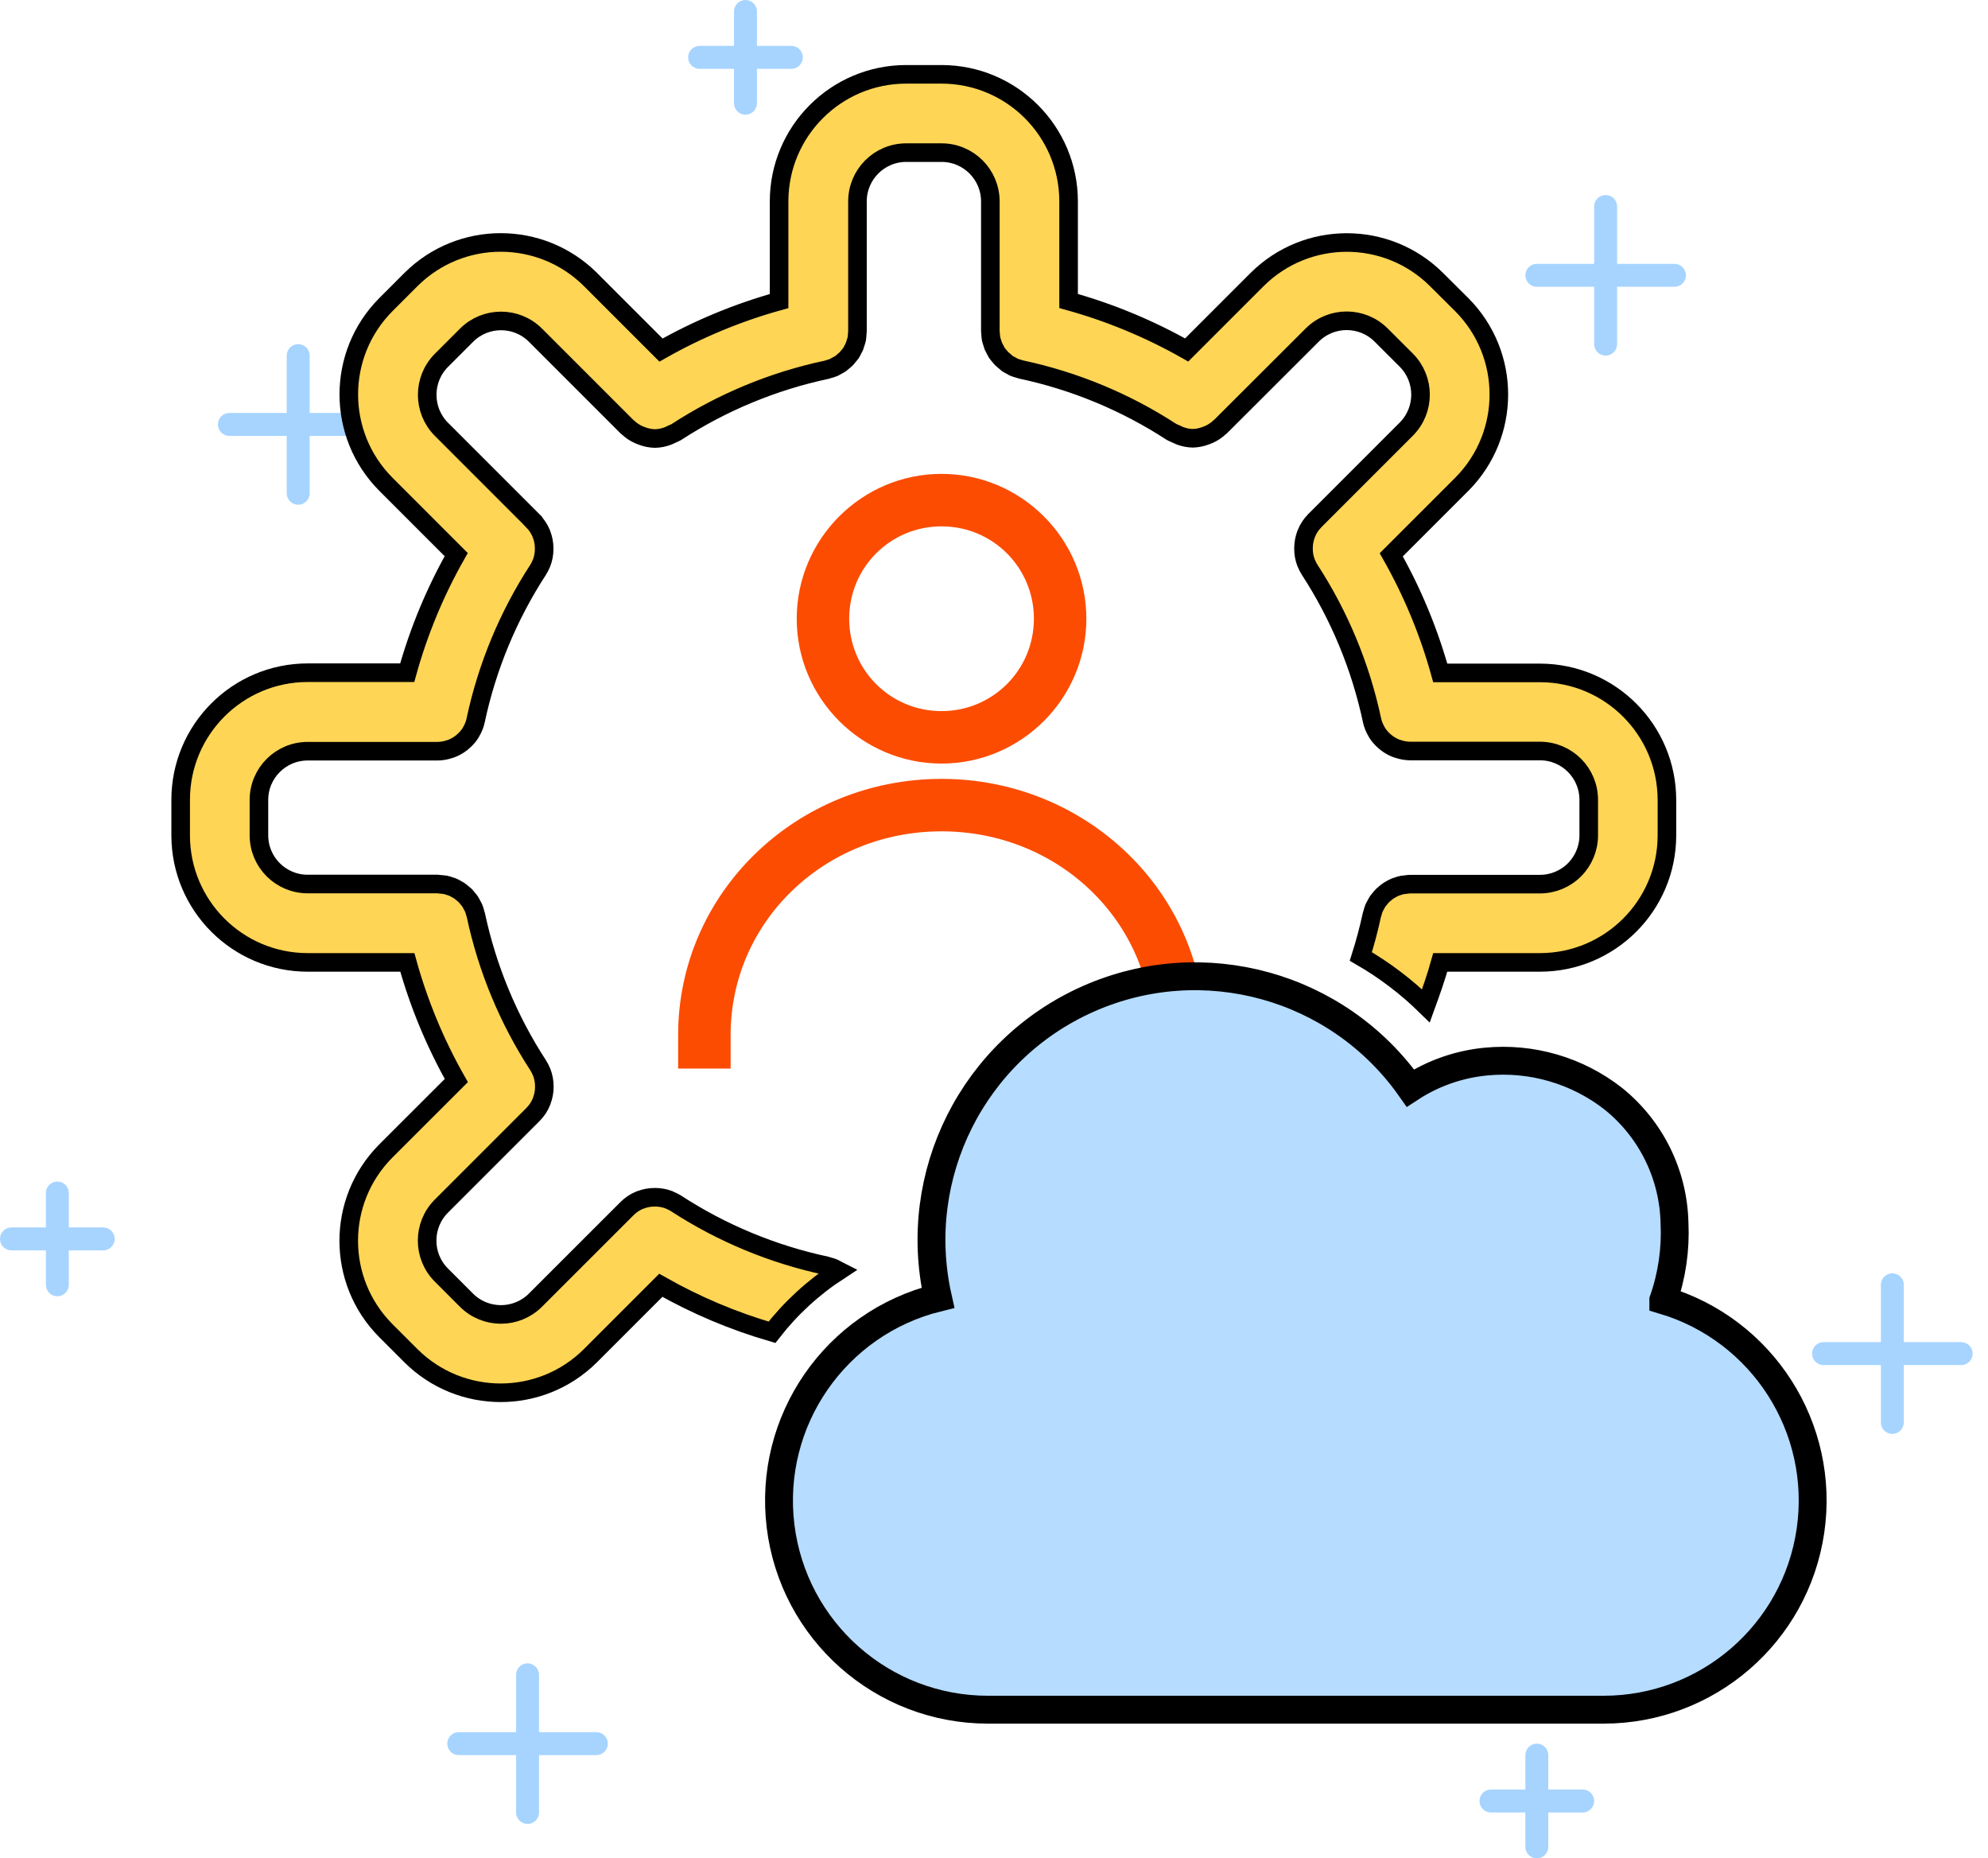
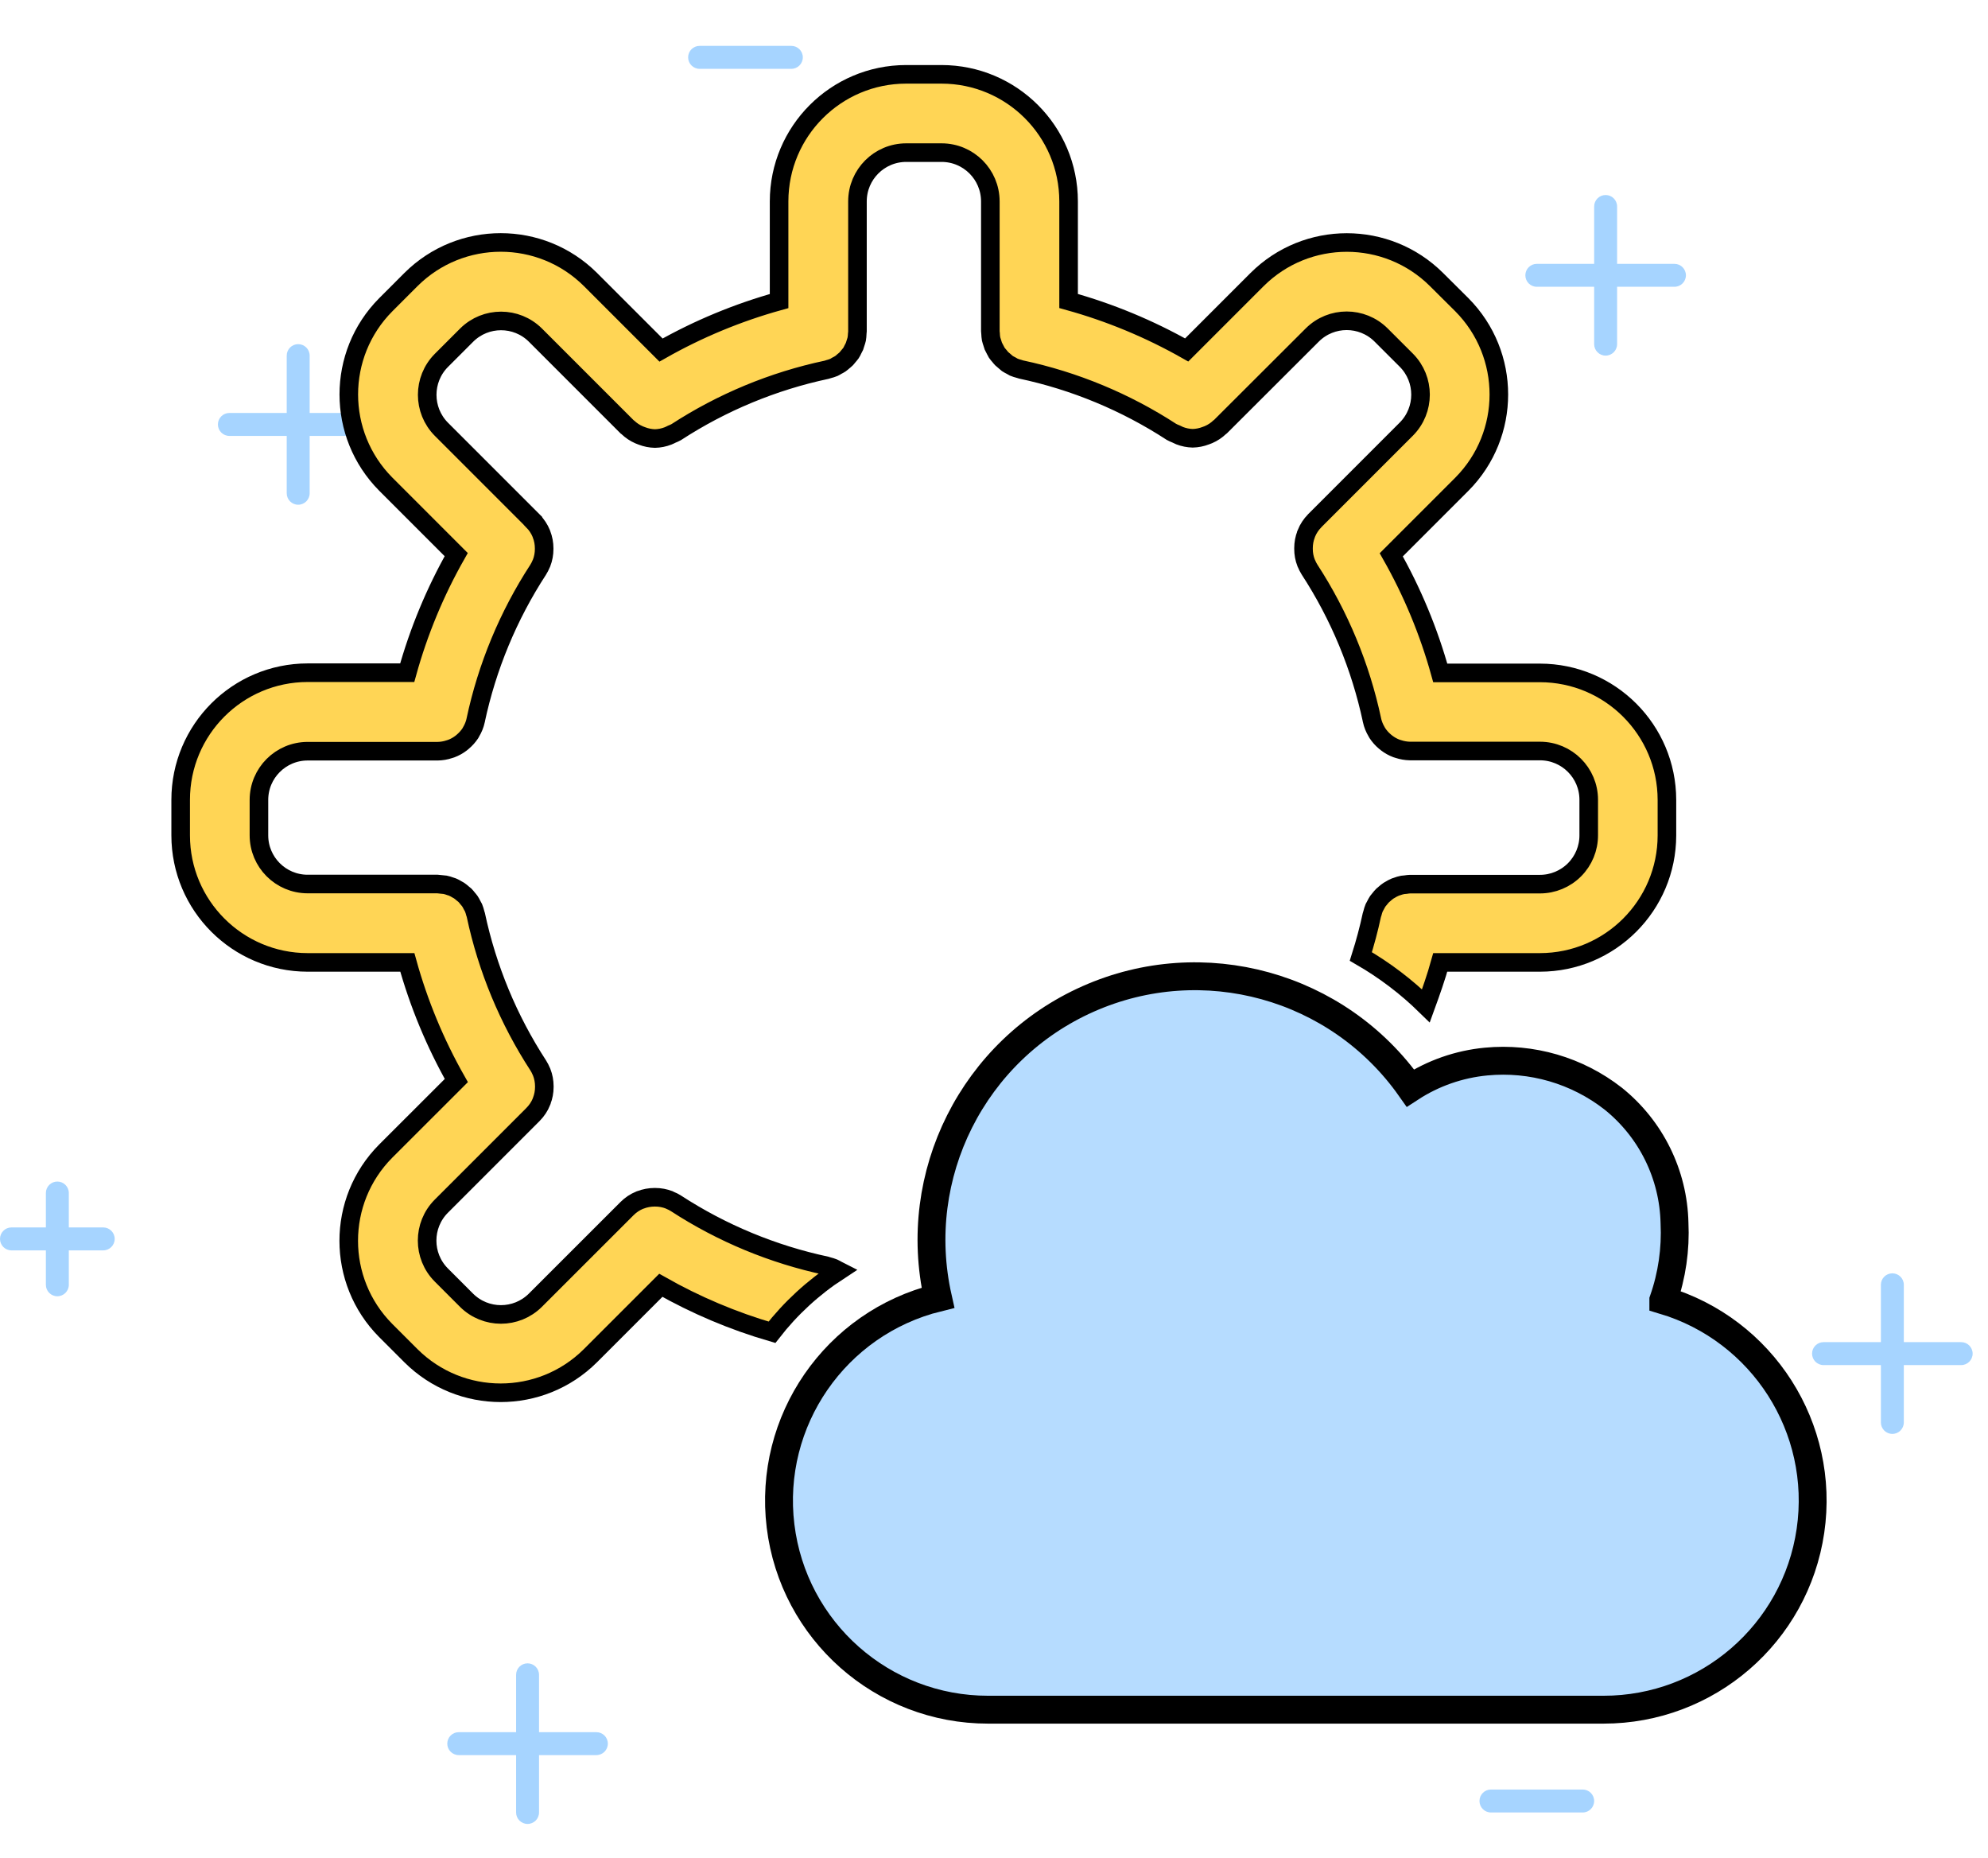
<svg xmlns="http://www.w3.org/2000/svg" width="107px" height="100px" viewBox="0 0 107 100" version="1.1">
  <title>Icon 3</title>
  <g id="Page-1" stroke="none" stroke-width="1" fill="none" fill-rule="evenodd">
    <g id="Digital-Engineering-Services-LP" transform="translate(-236, -2082)" fill-rule="nonzero">
      <g id="Services" transform="translate(236, 1482)">
        <g id="Icon-3" transform="translate(0, 600)">
          <path d="M42.593,3.704 L37.654,3.704 C37.313,3.704 37.037,3.427 37.037,3.086 C37.037,2.746 37.313,2.469 37.654,2.469 L42.593,2.469 C42.934,2.469 43.21,2.746 43.21,3.086 C43.21,3.427 42.934,3.704 42.593,3.704 Z" id="Path" fill="#A6D4FF" />
-           <path d="M40.123,6.173 C39.783,6.173 39.506,5.896 39.506,5.556 L39.506,0.617 C39.506,0.276 39.783,0 40.123,0 C40.464,0 40.741,0.276 40.741,0.617 L40.741,5.556 C40.741,5.896 40.464,6.173 40.123,6.173 Z" id="Path" fill="#A6D4FF" />
          <path d="M90.123,15.432 L82.716,15.432 C82.375,15.432 82.099,15.156 82.099,14.815 C82.099,14.474 82.375,14.198 82.716,14.198 L90.123,14.198 C90.464,14.198 90.741,14.474 90.741,14.815 C90.741,15.156 90.464,15.432 90.123,15.432 Z" id="Path" fill="#A6D4FF" />
          <path d="M86.42,19.136 C86.079,19.136 85.802,18.859 85.802,18.519 L85.802,11.111 C85.802,10.77 86.079,10.494 86.42,10.494 C86.761,10.494 87.037,10.77 87.037,11.111 L87.037,18.519 C87.037,18.859 86.761,19.136 86.42,19.136 Z" id="Path" fill="#A6D4FF" />
          <path d="M85.185,97.531 L80.247,97.531 C79.906,97.531 79.63,97.254 79.63,96.914 C79.63,96.573 79.906,96.296 80.247,96.296 L85.185,96.296 C85.526,96.296 85.802,96.573 85.802,96.914 C85.802,97.254 85.526,97.531 85.185,97.531 Z" id="Path" fill="#A6D4FF" />
-           <path d="M82.716,100 C82.375,100 82.099,99.724 82.099,99.383 L82.099,94.444 C82.099,94.104 82.375,93.827 82.716,93.827 C83.057,93.827 83.333,94.104 83.333,94.444 L83.333,99.383 C83.333,99.724 83.057,100 82.716,100 Z" id="Path" fill="#A6D4FF" />
          <path d="M105.556,73.457 L98.148,73.457 C97.807,73.457 97.531,73.18 97.531,72.84 C97.531,72.499 97.807,72.222 98.148,72.222 L105.556,72.222 C105.896,72.222 106.173,72.499 106.173,72.84 C106.173,73.18 105.896,73.457 105.556,73.457 Z" id="Path" fill="#A6D4FF" />
          <path d="M101.852,77.16 C101.511,77.16 101.235,76.884 101.235,76.543 L101.235,69.136 C101.235,68.795 101.511,68.519 101.852,68.519 C102.193,68.519 102.469,68.795 102.469,69.136 L102.469,76.543 C102.469,76.884 102.193,77.16 101.852,77.16 Z" id="Path" fill="#A6D4FF" />
          <path d="M68.519,78.395 L63.58,78.395 C63.239,78.395 62.963,78.119 62.963,77.778 C62.963,77.437 63.239,77.16 63.58,77.16 L68.519,77.16 C68.859,77.16 69.136,77.437 69.136,77.778 C69.136,78.119 68.859,78.395 68.519,78.395 Z" id="Path" fill="#A6D4FF" />
-           <path d="M66.049,80.864 C65.708,80.864 65.432,80.588 65.432,80.247 L65.432,75.309 C65.432,74.968 65.708,74.691 66.049,74.691 C66.39,74.691 66.667,74.968 66.667,75.309 L66.667,80.247 C66.667,80.588 66.39,80.864 66.049,80.864 Z" id="Path" fill="#A6D4FF" />
+           <path d="M66.049,80.864 C65.708,80.864 65.432,80.588 65.432,80.247 C65.432,74.968 65.708,74.691 66.049,74.691 C66.39,74.691 66.667,74.968 66.667,75.309 L66.667,80.247 C66.667,80.588 66.39,80.864 66.049,80.864 Z" id="Path" fill="#A6D4FF" />
          <path d="M32.099,94.444 L24.691,94.444 C24.35,94.444 24.074,94.168 24.074,93.827 C24.074,93.486 24.35,93.21 24.691,93.21 L32.099,93.21 C32.44,93.21 32.716,93.486 32.716,93.827 C32.716,94.168 32.44,94.444 32.099,94.444 Z" id="Path" fill="#A6D4FF" />
          <path d="M28.395,98.148 C28.054,98.148 27.778,97.872 27.778,97.531 L27.778,90.123 C27.778,89.783 28.054,89.506 28.395,89.506 C28.736,89.506 29.012,89.783 29.012,90.123 L29.012,97.531 C29.012,97.872 28.736,98.148 28.395,98.148 Z" id="Path" fill="#A6D4FF" />
          <path d="M5.556,67.284 L0.617,67.284 C0.276,67.284 0,67.008 0,66.667 C0,66.326 0.276,66.049 0.617,66.049 L5.556,66.049 C5.896,66.049 6.173,66.326 6.173,66.667 C6.173,67.008 5.896,67.284 5.556,67.284 Z" id="Path" fill="#A6D4FF" />
          <path d="M3.086,69.753 C2.746,69.753 2.469,69.477 2.469,69.136 L2.469,64.198 C2.469,63.857 2.746,63.58 3.086,63.58 C3.427,63.58 3.704,63.857 3.704,64.198 L3.704,69.136 C3.704,69.477 3.427,69.753 3.086,69.753 Z" id="Path" fill="#A6D4FF" />
          <path d="M19.753,23.457 L12.346,23.457 C12.005,23.457 11.728,23.18 11.728,22.84 C11.728,22.499 12.005,22.222 12.346,22.222 L19.753,22.222 C20.094,22.222 20.37,22.499 20.37,22.84 C20.37,23.18 20.094,23.457 19.753,23.457 Z" id="Path" fill="#A6D4FF" />
          <path d="M16.049,27.16 C15.708,27.16 15.432,26.884 15.432,26.543 L15.432,19.136 C15.432,18.795 15.708,18.519 16.049,18.519 C16.39,18.519 16.667,18.795 16.667,19.136 L16.667,26.543 C16.667,26.884 16.39,27.16 16.049,27.16 Z" id="Path" fill="#A6D4FF" />
          <g id="noun-settings-3558599" transform="translate(9.724, 4)">
            <g id="Group" transform="translate(27.276, 22)" fill="#FC4C02" stroke="#FC4C02">
-               <path d="M13.676,5.1827785e-14 C9.659,5.1827785e-14 6.382,3.276 6.382,7.294 C6.382,11.312 9.659,14.588 13.676,14.588 C17.694,14.588 20.971,11.312 20.971,7.294 C20.971,3.276 17.694,5.1827785e-14 13.676,5.1827785e-14 Z M13.676,1.824 C16.709,1.824 19.147,4.262 19.147,7.294 C19.147,10.326 16.709,12.765 13.676,12.765 C10.644,12.765 8.206,10.326 8.206,7.294 C8.206,4.262 10.644,1.824 13.676,1.824 Z M13.676,16.412 C6.13,16.412 0,22.329 0,29.689 L0,31 L1.824,31 L1.824,29.689 C1.824,23.339 7.079,18.235 13.676,18.235 C20.274,18.235 25.529,23.339 25.529,29.689 L25.529,31 L27.353,31 L27.353,29.689 C27.353,22.329 21.222,16.412 13.676,16.412 Z" id="Shape" />
-             </g>
+               </g>
            <path d="M79.801,65.96 C80.267,64.628 80.471,63.219 80.403,61.809 C80.346,59.2 79.137,56.75 77.101,55.117 C75.16,53.601 72.711,52.888 70.26,53.124 C68.807,53.262 67.41,53.75 66.187,54.547 C62.289,49.016 55.027,47.009 48.842,49.754 C42.657,52.499 39.273,59.231 40.759,65.832 C35.236,67.194 31.599,72.466 32.287,78.113 C32.976,83.76 37.772,88.004 43.461,88 L76.581,88 C82.169,88.003 86.912,83.904 87.72,78.375 C88.528,72.846 85.156,67.562 79.801,65.966 L79.801,65.96 Z" id="Shape" stroke="#000000" stroke-width="1.5" fill="#B6DCFF" />
            <path d="M35.419,64.387 C35.383,64.369 35.349,64.348 35.314,64.328 C35.279,64.309 35.207,64.265 35.149,64.24 C35.052,64.201 34.952,64.169 34.85,64.143 C34.818,64.135 34.789,64.12 34.756,64.113 C31.875,63.499 29.131,62.361 26.661,60.755 C26.557,60.689 26.446,60.632 26.331,60.586 C26.319,60.586 26.309,60.572 26.296,60.567 C26.055,60.474 25.8,60.426 25.542,60.426 L25.503,60.426 C25.245,60.427 24.989,60.474 24.749,60.567 C24.737,60.571 24.725,60.575 24.712,60.578 C24.456,60.683 24.224,60.837 24.028,61.033 L24.028,61.033 L24.028,61.033 L24.017,61.044 L19.09,65.968 C18.065,66.986 16.412,66.986 15.387,65.968 L14.026,64.606 C13.011,63.583 13.011,61.932 14.026,60.909 L18.959,55.976 L18.968,55.966 L18.968,55.966 L18.968,55.966 C19.162,55.771 19.316,55.539 19.42,55.284 C19.42,55.271 19.42,55.259 19.432,55.245 C19.525,55.005 19.573,54.75 19.573,54.493 C19.573,54.479 19.573,54.468 19.573,54.454 C19.573,54.196 19.526,53.94 19.432,53.699 L19.418,53.669 C19.371,53.552 19.313,53.44 19.246,53.334 C17.639,50.865 16.501,48.121 15.887,45.24 C15.887,45.209 15.867,45.182 15.859,45.151 C15.834,45.047 15.801,44.944 15.761,44.844 C15.738,44.795 15.709,44.751 15.683,44.703 C15.648,44.629 15.607,44.556 15.561,44.487 C15.529,44.44 15.49,44.4 15.454,44.357 C15.406,44.293 15.354,44.232 15.299,44.174 C15.265,44.142 15.227,44.117 15.19,44.086 C15.124,44.026 15.053,43.97 14.98,43.919 C14.95,43.9 14.917,43.886 14.887,43.868 C14.802,43.815 14.713,43.768 14.62,43.728 C14.588,43.715 14.554,43.708 14.521,43.697 C14.426,43.661 14.329,43.632 14.23,43.611 C14.175,43.603 14.119,43.597 14.063,43.594 C13.985,43.582 13.906,43.574 13.827,43.57 L6.833,43.57 C5.386,43.569 4.213,42.396 4.213,40.949 L4.213,39.045 C4.213,37.598 5.386,36.425 6.833,36.423 L13.838,36.423 C14.05,36.419 14.261,36.383 14.462,36.315 C14.497,36.304 14.53,36.295 14.564,36.283 C14.754,36.211 14.933,36.112 15.094,35.988 C15.124,35.965 15.151,35.941 15.181,35.916 C15.339,35.783 15.478,35.628 15.592,35.456 C15.606,35.433 15.616,35.409 15.629,35.387 C15.745,35.196 15.829,34.987 15.878,34.769 L15.878,34.758 C16.493,31.877 17.631,29.133 19.237,26.664 C19.304,26.558 19.361,26.446 19.409,26.33 L19.424,26.299 C19.517,26.058 19.565,25.802 19.564,25.543 C19.564,25.531 19.564,25.518 19.564,25.504 C19.564,25.248 19.517,24.993 19.424,24.754 C19.421,24.74 19.416,24.727 19.411,24.714 C19.307,24.46 19.154,24.229 18.961,24.034 L18.961,24.034 L18.961,24.027 L18.961,24.027 L14.032,19.098 C13.015,18.073 13.015,16.419 14.032,15.394 L15.394,14.032 C16.418,13.016 18.069,13.016 19.093,14.032 L24.038,18.977 C24.048,18.986 24.061,18.989 24.069,18.997 C24.246,19.166 24.451,19.303 24.676,19.4 C24.726,19.423 24.774,19.439 24.826,19.458 C25.05,19.545 25.288,19.592 25.528,19.598 L25.528,19.598 C25.768,19.592 26.006,19.545 26.23,19.458 C26.299,19.432 26.361,19.399 26.428,19.366 C26.511,19.334 26.592,19.297 26.671,19.254 C29.141,17.648 31.885,16.51 34.766,15.897 C34.797,15.897 34.824,15.876 34.853,15.869 C34.958,15.843 35.061,15.81 35.161,15.769 C35.213,15.746 35.258,15.716 35.301,15.689 C35.373,15.654 35.443,15.615 35.51,15.572 C35.564,15.536 35.609,15.491 35.658,15.45 C35.707,15.409 35.77,15.362 35.821,15.31 C35.871,15.258 35.899,15.214 35.939,15.169 C35.978,15.124 36.035,15.058 36.079,14.997 C36.123,14.935 36.137,14.89 36.166,14.835 C36.203,14.772 36.237,14.706 36.267,14.639 C36.292,14.571 36.314,14.503 36.332,14.434 C36.35,14.372 36.374,14.313 36.387,14.25 C36.403,14.15 36.413,14.05 36.416,13.949 C36.416,13.913 36.427,13.876 36.427,13.838 L36.427,6.834 C36.43,5.387 37.602,4.215 39.049,4.213 L40.957,4.213 C42.404,4.215 43.576,5.387 43.579,6.834 L43.579,13.824 C43.579,13.862 43.587,13.899 43.59,13.935 C43.593,14.036 43.603,14.136 43.619,14.236 C43.632,14.299 43.656,14.358 43.674,14.42 C43.692,14.489 43.714,14.557 43.739,14.625 C43.769,14.692 43.803,14.758 43.84,14.821 C43.869,14.876 43.895,14.932 43.927,14.983 C43.959,15.033 44.018,15.098 44.067,15.155 C44.117,15.213 44.142,15.254 44.185,15.296 C44.229,15.338 44.293,15.388 44.348,15.436 C44.403,15.484 44.442,15.522 44.489,15.558 C44.556,15.601 44.626,15.64 44.698,15.675 C44.748,15.702 44.793,15.732 44.838,15.755 C44.938,15.795 45.041,15.829 45.146,15.855 C45.175,15.862 45.202,15.876 45.233,15.883 C48.114,16.496 50.858,17.634 53.328,19.24 C53.407,19.283 53.488,19.32 53.572,19.352 C53.636,19.386 53.702,19.417 53.769,19.444 C53.993,19.53 54.231,19.578 54.471,19.584 L54.471,19.584 C54.711,19.578 54.949,19.531 55.173,19.444 C55.225,19.425 55.274,19.409 55.325,19.386 C55.549,19.289 55.754,19.152 55.93,18.983 C55.94,18.975 55.952,18.972 55.961,18.963 L60.908,14.025 C61.931,13.007 63.585,13.007 64.609,14.025 L65.973,15.387 C66.987,16.411 66.987,18.061 65.973,19.086 L61.048,24.011 L61.04,24.021 L61.04,24.021 L61.04,24.021 C60.845,24.217 60.692,24.449 60.588,24.704 C60.588,24.716 60.579,24.73 60.575,24.743 C60.482,24.983 60.435,25.238 60.435,25.496 C60.435,25.508 60.435,25.521 60.435,25.534 C60.433,25.792 60.481,26.048 60.575,26.289 L60.59,26.32 C60.638,26.436 60.695,26.548 60.762,26.654 C62.368,29.123 63.506,31.867 64.121,34.748 L64.121,34.759 C64.17,34.976 64.254,35.185 64.369,35.376 C64.383,35.398 64.393,35.423 64.408,35.446 C64.521,35.618 64.658,35.773 64.816,35.905 C64.846,35.93 64.875,35.955 64.907,35.979 C65.067,36.102 65.244,36.201 65.433,36.273 C65.469,36.285 65.502,36.294 65.537,36.305 C65.738,36.372 65.948,36.408 66.159,36.413 L73.165,36.413 C74.612,36.415 75.785,37.588 75.786,39.035 L75.786,40.942 C75.789,41.64 75.514,42.31 75.021,42.804 C74.528,43.299 73.859,43.576 73.161,43.576 L66.172,43.576 C66.095,43.579 66.018,43.587 65.942,43.6 C65.885,43.602 65.828,43.608 65.772,43.617 C65.66,43.64 65.551,43.671 65.445,43.712 C65.425,43.721 65.404,43.723 65.386,43.73 C65.277,43.776 65.172,43.83 65.073,43.893 C65.057,43.901 65.041,43.909 65.026,43.919 C64.938,43.977 64.855,44.043 64.778,44.115 C64.753,44.133 64.729,44.153 64.706,44.174 C64.642,44.239 64.582,44.309 64.526,44.382 C64.498,44.417 64.466,44.449 64.439,44.487 C64.392,44.561 64.349,44.636 64.31,44.715 C64.288,44.76 64.26,44.8 64.238,44.847 C64.199,44.945 64.166,45.047 64.142,45.15 C64.133,45.181 64.119,45.209 64.112,45.243 C63.951,45.997 63.751,46.738 63.52,47.468 C64.794,48.203 65.97,49.096 67.022,50.125 C67.302,49.357 67.575,48.58 67.795,47.788 L73.161,47.788 C76.933,47.785 79.991,44.727 79.995,40.954 L79.995,39.045 C79.991,35.272 76.933,32.214 73.161,32.21 L67.795,32.21 C67.18,29.992 66.294,27.858 65.158,25.855 L68.961,22.053 C71.611,19.382 71.611,15.073 68.961,12.402 L67.592,11.041 C64.921,8.386 60.608,8.386 57.938,11.041 L54.147,14.832 C52.144,13.697 50.01,12.812 47.791,12.197 L47.791,6.834 C47.787,3.059 44.726,0.002 40.952,0 L39.043,0 C35.271,0.005 32.214,3.062 32.209,6.834 L32.209,12.201 C29.991,12.816 27.856,13.701 25.854,14.837 L22.051,11.035 C19.381,8.384 15.072,8.384 12.402,11.035 L11.04,12.398 C8.386,15.069 8.386,19.381 11.04,22.053 L14.831,25.844 C13.695,27.846 12.809,29.981 12.194,32.199 L6.833,32.199 C3.056,32.204 -0.002,35.268 0,39.045 L0,40.952 C0.002,44.725 3.059,47.784 6.833,47.788 L12.2,47.788 C12.815,50.007 13.701,52.142 14.837,54.145 L11.034,57.944 C8.383,60.614 8.383,64.923 11.034,67.593 L12.396,68.955 C15.067,71.61 19.38,71.61 22.051,68.955 L25.843,65.164 C27.732,66.235 29.74,67.083 31.826,67.691 C32.831,66.398 34.046,65.281 35.419,64.387 Z" id="Path" stroke="#000000" fill="#FFD555" />
          </g>
        </g>
      </g>
    </g>
  </g>
</svg>